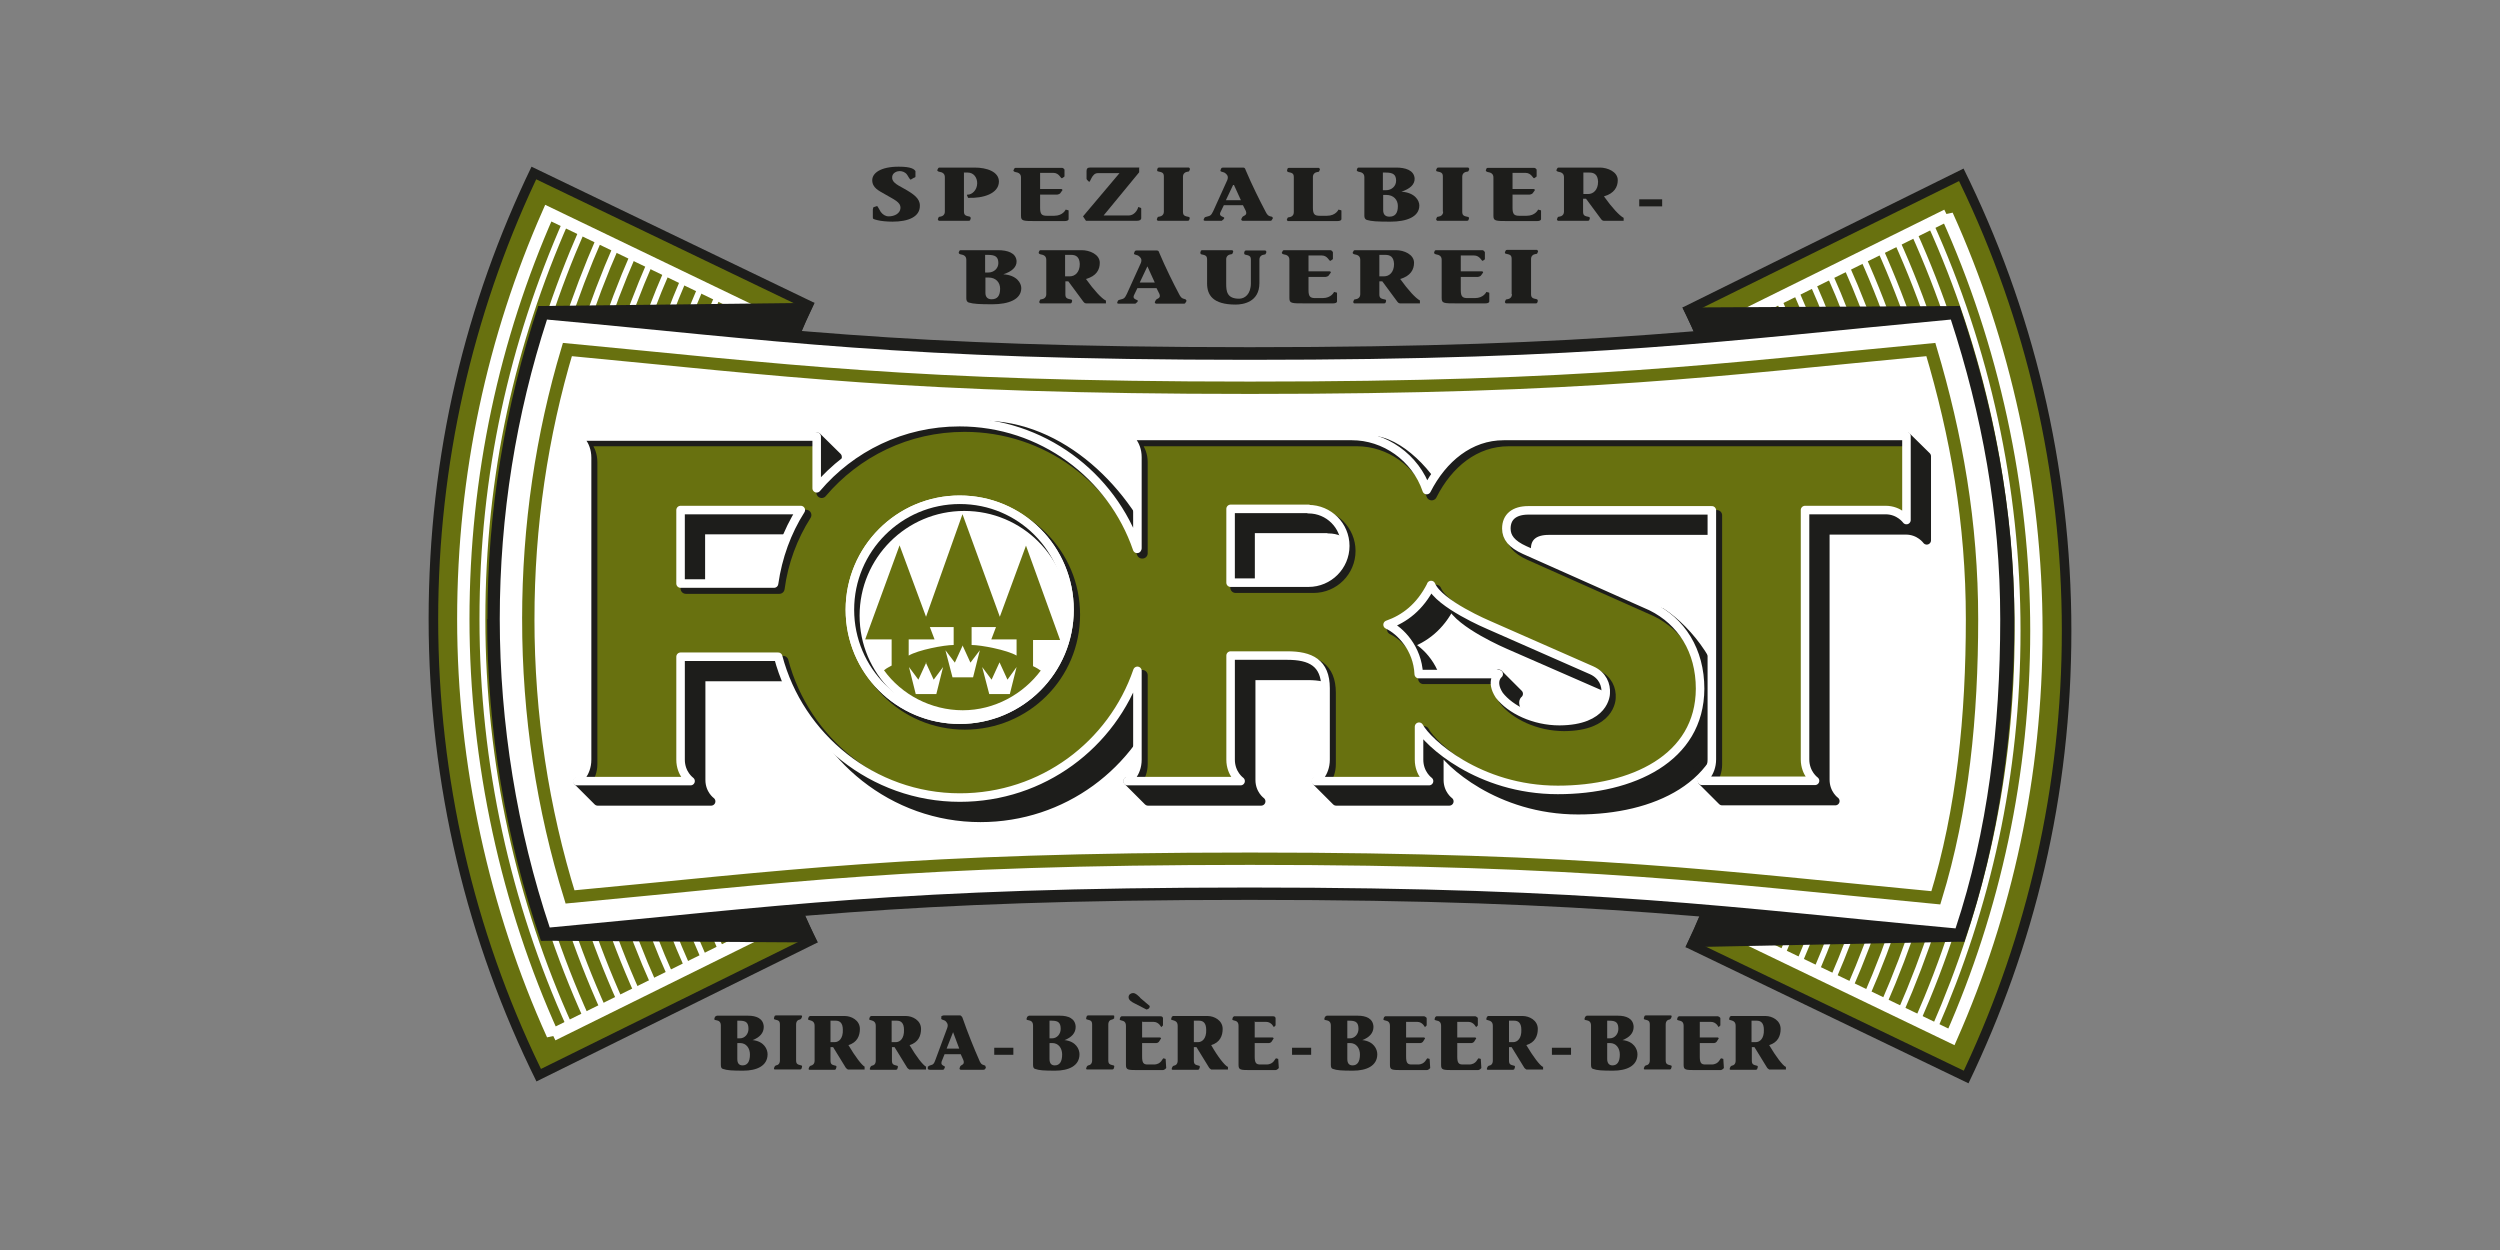
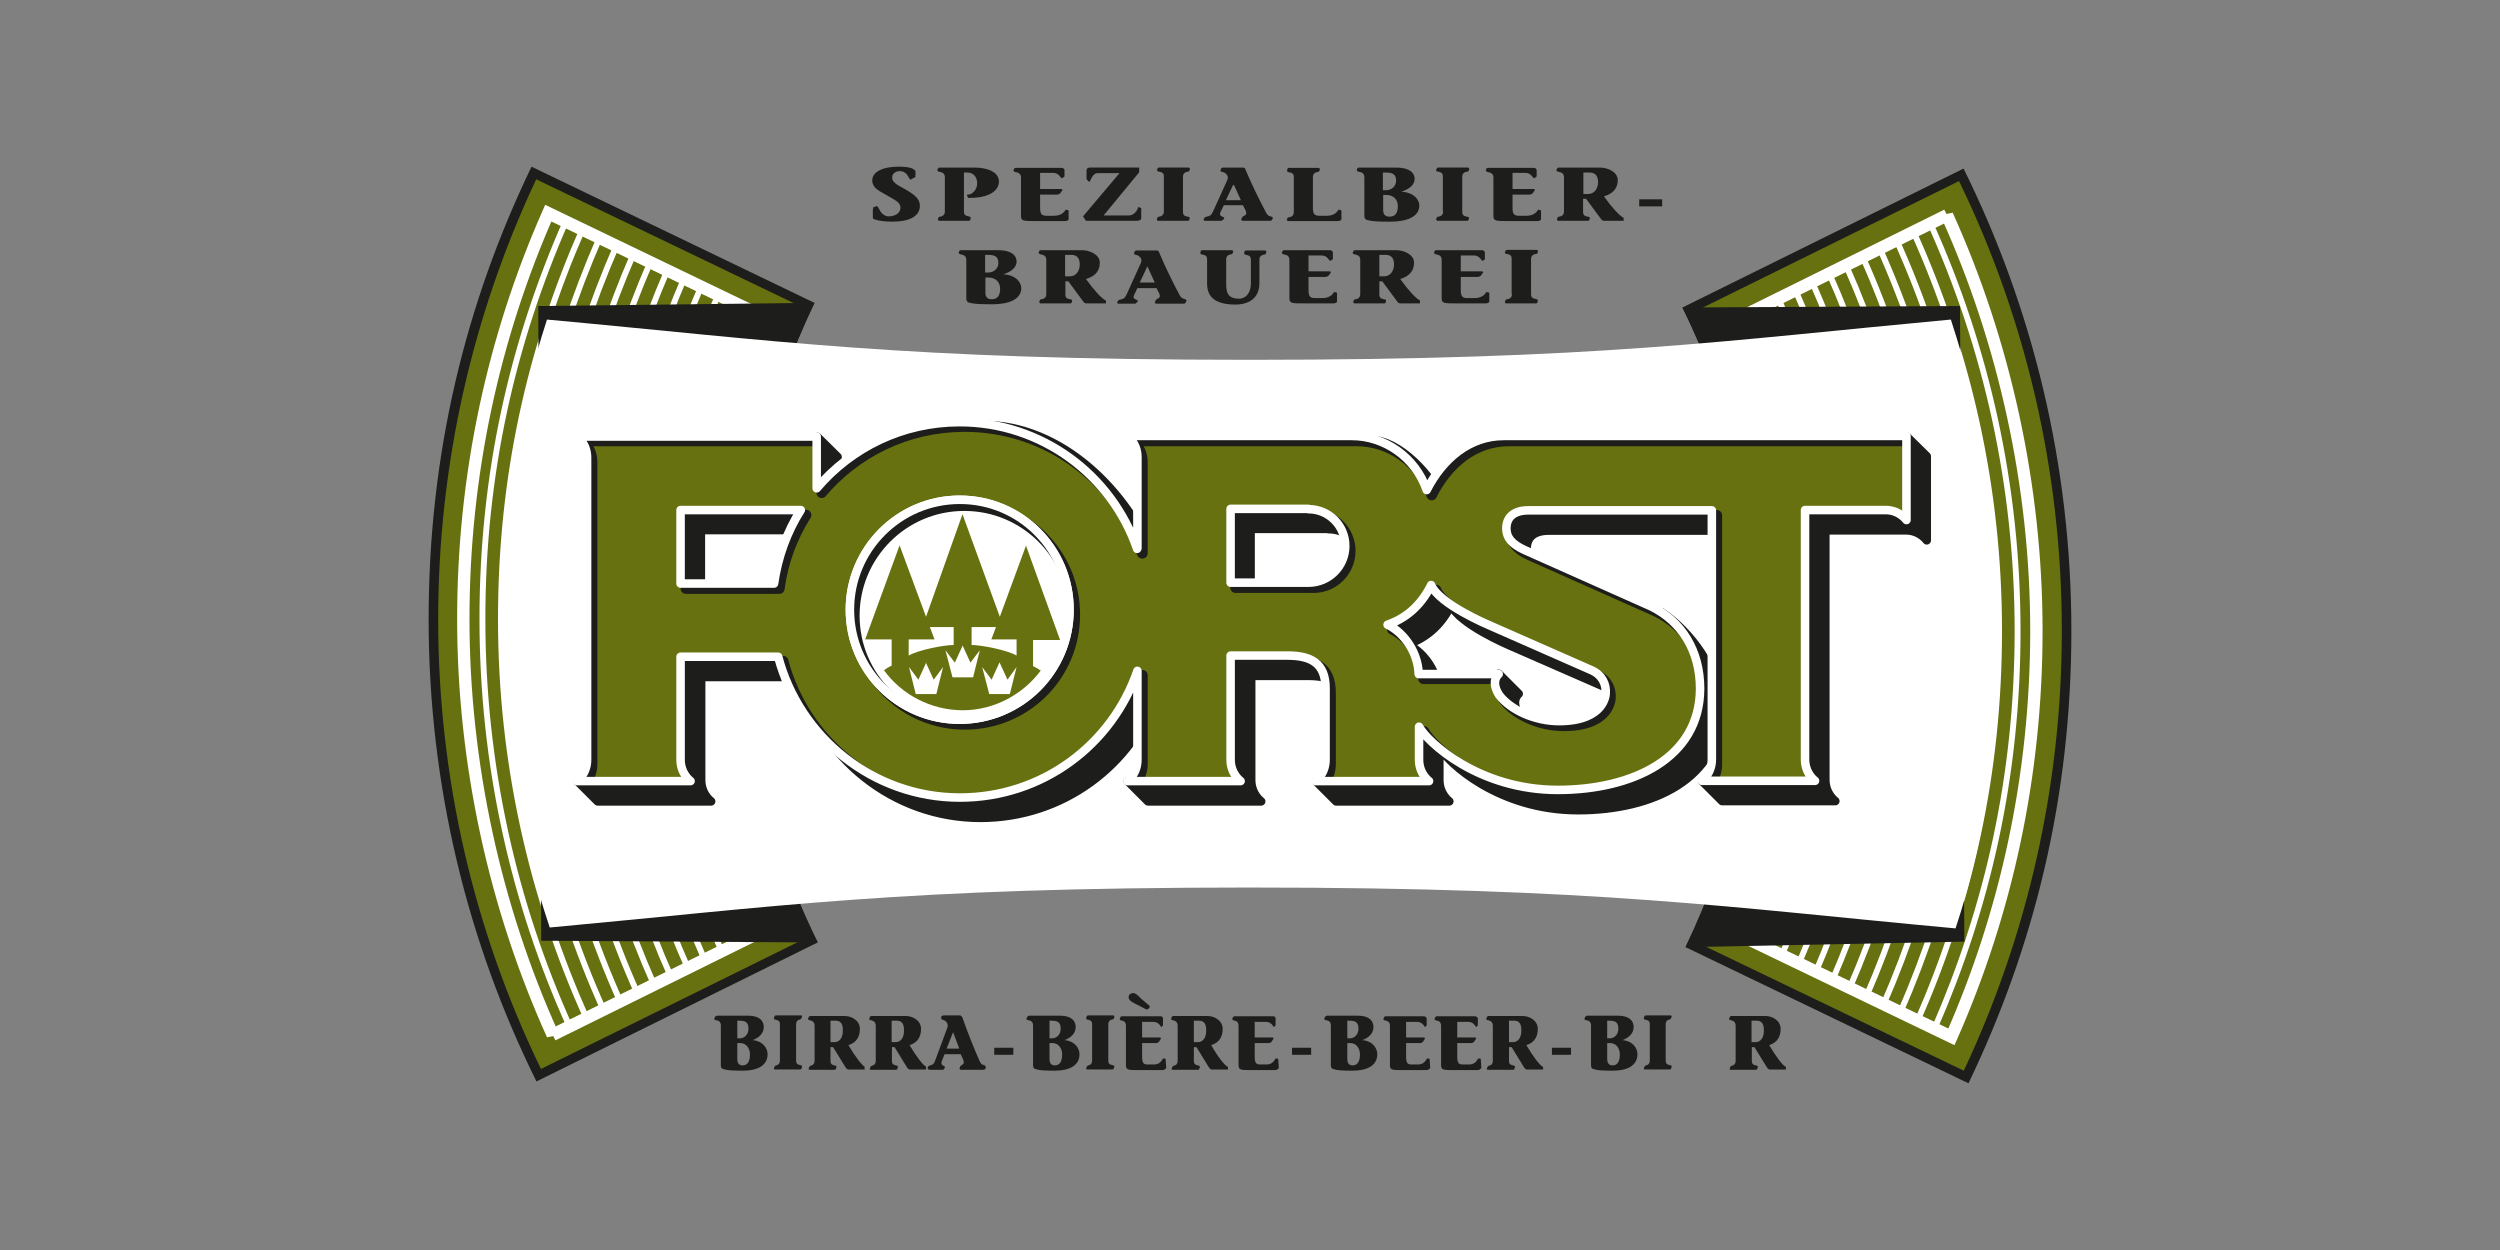
<svg xmlns="http://www.w3.org/2000/svg" id="Ebene_1" viewBox="0 0 85.04 42.52">
  <rect x="0" y="0" width="85.04" height="42.52" fill="#808080" stroke="none" />
  <defs>
    <style>
      .cls-1, .cls-2, .cls-3, .cls-4, .cls-5, .cls-6, .cls-7, .cls-8, .cls-9, .cls-10 {
        fill: none;
      }

      .cls-11, .cls-12 {
        fill-rule: evenodd;
      }

      .cls-11, .cls-13 {
        fill: #68710f;
      }

      .cls-2, .cls-3, .cls-7 {
        stroke: #1d1d1b;
      }

      .cls-2, .cls-4, .cls-5, .cls-6, .cls-9, .cls-10 {
        stroke-miterlimit: 3.86;
      }

      .cls-2, .cls-7 {
        stroke-width: .36px;
      }

      .cls-3, .cls-6, .cls-8 {
        stroke-width: .29px;
      }

      .cls-3, .cls-7, .cls-8 {
        stroke-linejoin: round;
      }

      .cls-12, .cls-14 {
        fill: #1d1d1b;
      }

      .cls-4 {
        stroke-width: .2px;
      }

      .cls-4, .cls-5, .cls-6, .cls-8 {
        stroke: #fff;
      }

      .cls-5, .cls-10 {
        stroke-width: .42px;
      }

      .cls-15 {
        clip-path: url(#clippath-1);
      }

      .cls-16 {
        clip-path: url(#clippath-3);
      }

      .cls-17 {
        clip-path: url(#clippath-4);
      }

      .cls-18 {
        clip-path: url(#clippath-2);
      }

      .cls-19 {
        clip-path: url(#clippath-7);
      }

      .cls-20 {
        clip-path: url(#clippath-6);
      }

      .cls-21 {
        clip-path: url(#clippath-5);
      }

      .cls-22 {
        fill: #fff;
      }

      .cls-9 {
        stroke-width: .21px;
      }

      .cls-9, .cls-10 {
        stroke: #68710f;
      }

      .cls-23 {
        clip-path: url(#clippath);
      }
    </style>
    <clipPath id="clippath">
      <rect class="cls-1" x="14.59" y="5.67" width="55.87" height="31.18" />
    </clipPath>
    <clipPath id="clippath-1">
      <path class="cls-1" d="M47.2,21.24c.57-.2,1.11-.59,1.48-1.34.27.65,1.95,1.36,1.95,1.36l3.5,1.53c.39.17.5.5.48.78,0,.03-.02.94-1.57.95-.87,0-1.67-.39-2.05-.88-.32-.49-.02-.72-.02-.72h-2.72c-.04-.88-.63-1.48-1.06-1.68M23.15,17.35h4.09c-.47.75-.78,1.59-.91,2.5h-3.17v-2.5ZM41.86,17.32h2.65c.69,0,1.25.56,1.25,1.26s-.56,1.25-1.25,1.25h-2.65v-2.51ZM28.91,20.74c0-2.06,1.67-3.74,3.74-3.74s3.74,1.67,3.74,3.74-1.67,3.74-3.74,3.74-3.74-1.67-3.74-3.74M27.79,16.59v-1.76h-8.15s.34.23.34.72v10.27c0,.49-.34.73-.34.73h3.85s-.34-.24-.34-.73v-3.5h3.32c.72,2.73,3.22,4.79,6.18,4.79,2.8,0,5.18-1.8,6.04-4.31v3.02c0,.49-.34.73-.34.73h3.85s-.34-.24-.34-.73v-3.54h1.93c.77,0,1.3.24,1.3,1.11v2.43c0,.49-.34.73-.34.73h3.85s-.34-.24-.34-.73v-1.12c.28.52,2.02,2.15,4.72,2.15,2.53,0,4.83-1.07,4.84-3.44,0-1.3-.62-2.28-1.66-2.79l-4.31-1.92c-.45-.2-.62-.43-.62-.73,0-.41.27-.62.75-.62h6.24v8.47c0,.49-.34.73-.34.73h3.85s-.34-.24-.34-.73v-8.47h2.74c.47,0,.72.34.72.34v-2.86h-13.7c-1.15,0-2.07.76-2.62,1.84-.38-1.13-1.43-1.84-2.54-1.84h-7.64s.34.23.34.72v3.1c-.86-2.51-3.23-4.31-6.04-4.31-1.95,0-3.69.88-4.86,2.25" />
    </clipPath>
    <clipPath id="clippath-2">
      <path class="cls-1" d="M36.38,20.74c0,2.06-1.67,3.74-3.74,3.74-.99,0-1.89-.38-2.56-1.01.68.73,1.65,1.18,2.73,1.18,2.06,0,3.74-1.67,3.74-3.74,0-1.08-.45-2.04-1.18-2.72.63.67,1.01,1.57,1.01,2.55" />
    </clipPath>
    <clipPath id="clippath-3">
      <path class="cls-1" d="M47.2,21.24c.57-.2,1.11-.59,1.48-1.34.27.65,1.95,1.36,1.95,1.36l3.5,1.53c.39.17.5.5.48.78,0,.03-.02.94-1.57.95-.87,0-1.67-.39-2.05-.88-.32-.49-.02-.72-.02-.72h-2.72c-.04-.88-.63-1.48-1.06-1.68M23.15,17.35h4.09c-.47.75-.78,1.59-.91,2.5h-3.17v-2.5ZM41.86,17.32h2.65c.69,0,1.25.56,1.25,1.26s-.56,1.25-1.25,1.25h-2.65v-2.51ZM28.91,20.74c0-2.06,1.67-3.74,3.74-3.74s3.74,1.67,3.74,3.74-1.67,3.74-3.74,3.74-3.74-1.67-3.74-3.74M27.79,16.59v-1.76h-8.15s.34.23.34.72v10.27c0,.49-.34.73-.34.73h3.85s-.34-.24-.34-.73v-3.5h3.32c.72,2.73,3.22,4.79,6.18,4.79,2.8,0,5.18-1.8,6.04-4.31v3.02c0,.49-.34.73-.34.73h3.85s-.34-.24-.34-.73v-3.54h1.93c.77,0,1.3.24,1.3,1.11v2.43c0,.49-.34.73-.34.73h3.85s-.34-.24-.34-.73v-1.12c.28.52,2.02,2.15,4.72,2.15,2.53,0,4.83-1.07,4.84-3.44,0-1.3-.62-2.28-1.66-2.79l-4.31-1.92c-.45-.2-.62-.43-.62-.73,0-.41.27-.62.75-.62h6.24v8.47c0,.49-.34.73-.34.73h3.85s-.34-.24-.34-.73v-8.47h2.74c.47,0,.72.34.72.34v-2.86h-13.7c-1.15,0-2.07.76-2.62,1.84-.38-1.13-1.43-1.84-2.54-1.84h-7.64s.34.23.34.72v3.1c-.86-2.51-3.23-4.31-6.04-4.31-1.95,0-3.69.88-4.86,2.25" />
    </clipPath>
    <clipPath id="clippath-4">
      <rect class="cls-1" x="14.59" y="5.67" width="55.87" height="31.18" />
    </clipPath>
    <clipPath id="clippath-5">
      <path class="cls-1" d="M29.06,20.94c0,.8.25,1.55.68,2.15.68.84,1.73,1.38,2.9,1.38,2.06,0,3.74-1.67,3.74-3.74,0-.8-.25-1.54-.68-2.15-.69-.85-1.73-1.39-2.9-1.39-2.06,0-3.73,1.67-3.73,3.73" />
    </clipPath>
    <clipPath id="clippath-6">
      <path class="cls-1" d="M28.91,20.74c0,2.06,1.67,3.74,3.74,3.74s3.74-1.67,3.74-3.74-1.67-3.74-3.74-3.74-3.74,1.67-3.74,3.74" />
    </clipPath>
    <clipPath id="clippath-7">
      <rect class="cls-1" x="14.59" y="5.67" width="55.87" height="31.18" />
    </clipPath>
  </defs>
  <g class="cls-23">
    <path class="cls-12" d="M25.08,34.72v.6h.09c.16,0,.29-.14.29-.32,0-.21-.08-.28-.3-.28h-.08ZM25.08,35.49v.53c0,.15.06.22.18.22.16,0,.25-.12.25-.37,0-.21-.12-.39-.34-.39h-.08ZM24.38,34.55h1.07c.27,0,.52.09.53.38,0,.21-.14.36-.38.45.39.04.51.31.51.48,0,.4-.37.56-.83.56-.37,0-.55-.01-.69-.06-.05-.01-.07-.06-.07-.14v-1.33c0-.12-.05-.17-.17-.19-.04,0-.06-.02-.05-.05l.02-.06s.03-.03.05-.03" />
    <path class="cls-12" d="M26.53,36.07v-1.21c0-.13-.04-.15-.17-.18-.03,0-.04-.03-.03-.06l.02-.06s.02-.02.05-.02h.85s.05,0,.03.05l-.02.05s-.03.04-.05.04c-.07.01-.13.06-.13.17v1.21c0,.13.04.15.17.18.03,0,.04.03.03.06l-.02.06s-.02.02-.05.02h-.85s-.05,0-.03-.05l.02-.05s.03-.04.05-.04c.07-.01.13-.06.13-.17" />
    <path class="cls-12" d="M28.25,34.72v.73h.14c.15,0,.29-.13.28-.42,0-.24-.11-.31-.24-.31h-.18ZM29.41,36.28v.1h-.57s-.06-.04-.07-.06l-.43-.7h-.09v.45c0,.13.04.15.17.18.03,0,.04.03.03.06l-.02.06s-.02.02-.04.02h-.85s-.05,0-.03-.05l.02-.05s.03-.04.05-.04c.06-.01.13-.06.13-.17v-1.18c0-.12-.05-.17-.17-.2-.04,0-.06-.02-.05-.05l.02-.06s.03-.03.05-.03h1.18c.21,0,.51.14.51.44,0,.23-.09.46-.39.55.23.39.45.68.56.74" />
    <path class="cls-12" d="M30.33,34.72v.73h.14c.15,0,.29-.13.28-.42,0-.24-.11-.31-.24-.31h-.18ZM31.5,36.28v.1h-.57s-.06-.04-.07-.06l-.43-.7h-.09v.45c0,.13.04.15.17.18.03,0,.04.03.03.06l-.02.06s-.02.02-.05.02h-.85s-.05,0-.03-.05l.02-.05s.03-.04.05-.04c.07-.01.13-.06.13-.17v-1.18c0-.12-.05-.17-.17-.2-.04,0-.06-.02-.05-.05l.02-.06s.03-.03.05-.03h1.18c.21,0,.51.14.51.44,0,.23-.09.46-.39.55.23.39.45.68.57.74" />
    <path class="cls-12" d="M32.2,35.67h.43l-.21-.56-.22.56ZM33.54,36.29l-.02.06s-.02.04-.07.04h-.77s-.05-.01-.04-.05l.02-.06c.03-.07.17-.05.11-.22l-.09-.2h-.55l-.1.25c-.05.16.14.13.11.2-.02.05-.03.08-.07.08h-.43s-.1,0-.08-.06v-.04s.04-.04.08-.05c.11-.03.13-.05.18-.19l.4-1.08c.05-.14-.02-.19-.05-.23-.06-.06-.18-.04-.15-.12v-.05s.05-.03.08-.03h.57s.06.04.07.08c.18.52.4,1.06.56,1.42.05.13.08.17.19.2.02,0,.04.02.03.05" />
    <rect class="cls-14" x="33.82" y="35.64" width=".65" height=".24" />
    <path class="cls-12" d="M35.7,34.72v.6h.09c.16,0,.29-.14.29-.32,0-.21-.08-.28-.3-.28h-.08ZM35.7,35.49v.53c0,.15.06.22.18.22.16,0,.25-.12.25-.37,0-.21-.12-.39-.34-.39h-.08ZM34.99,34.55h1.07c.27,0,.52.09.53.38,0,.21-.14.36-.38.45.39.04.51.31.51.48,0,.4-.37.56-.83.56-.37,0-.55-.01-.68-.06-.05-.01-.07-.06-.07-.14v-1.33c0-.12-.05-.17-.17-.19-.04,0-.06-.02-.05-.05l.02-.06s.03-.03.05-.03" />
    <path class="cls-12" d="M37.15,36.07v-1.21c0-.13-.04-.15-.17-.18-.03,0-.04-.03-.03-.06l.02-.06s.02-.02.05-.02h.85s.05,0,.03.05v.05s-.05.04-.07.04c-.07.01-.13.06-.13.17v1.21c0,.13.04.15.17.18.03,0,.04.03.03.06l-.02.06s-.02.02-.05.02h-.85s-.05,0-.03-.05l.02-.05s.03-.04.05-.04c.07-.01.13-.06.13-.17" />
    <path class="cls-12" d="M38.78,33.94l.33.28c0,.07-.03.1-.11.12l-.39-.2c-.12-.06-.22-.12-.22-.22,0-.09.08-.14.15-.14.1,0,.17.09.25.16M38.85,34.73v.56h.61s.05.02.03.04l-.07.11s-.04.04-.08.04h-.49v.46c0,.22.05.27.19.27h.21c.26,0,.29-.22.33-.21l.07.02.02.31s-.05.07-.12.07h-.81c-.38,0-.44,0-.44-.18v-1.32c0-.12-.05-.17-.16-.19-.04-.01-.06-.02-.05-.05l.02-.06s.03-.03.04-.03h1.33c.05,0,.08.03.08.07v.24l-.06.06s-.08-.18-.26-.18h-.38Z" />
    <path class="cls-12" d="M40.61,34.72v.73h.14c.15,0,.29-.13.28-.42,0-.24-.11-.31-.24-.31h-.18ZM41.77,36.28v.1h-.57s-.06-.04-.07-.06l-.43-.7h-.09v.45c0,.13.04.15.17.18.03,0,.04.03.03.06l-.02.06s-.02.02-.05.02h-.85s-.05,0-.03-.05l.02-.05s.03-.04.05-.04c.07-.01.13-.06.13-.17v-1.18c0-.12-.05-.17-.17-.2-.04,0-.06-.02-.05-.05l.02-.06s.03-.03.04-.03h1.18c.21,0,.51.14.51.44,0,.23-.09.46-.39.55.22.39.45.68.56.74" />
    <path class="cls-12" d="M42.68,34.73v.56h.61s.05.02.03.04l-.07.11s-.04.04-.08.04h-.49v.46c0,.22.05.27.19.27h.21c.26,0,.29-.22.33-.21l.07.02.02.31s-.05.07-.12.07h-.81c-.38,0-.44,0-.44-.18v-1.32c0-.12-.05-.17-.16-.19-.04-.01-.06-.02-.05-.05l.02-.06s.03-.03.04-.03h1.33c.05,0,.08.03.08.07v.24l-.06.06s-.08-.18-.26-.18h-.38Z" />
    <rect class="cls-14" x="43.95" y="35.64" width=".65" height=".24" />
    <path class="cls-12" d="M45.83,34.72v.6h.09c.16,0,.29-.14.29-.32,0-.21-.08-.28-.3-.28h-.08ZM45.83,35.49v.53c0,.15.06.22.18.22.16,0,.25-.12.25-.37,0-.21-.12-.39-.34-.39h-.08ZM45.12,34.55h1.07c.27,0,.52.09.53.38,0,.21-.14.36-.38.45.39.04.51.31.51.48,0,.4-.37.56-.83.56-.37,0-.55-.01-.68-.06-.05-.01-.07-.06-.07-.14v-1.33c0-.12-.05-.17-.17-.19-.04,0-.06-.02-.05-.05l.02-.06s.03-.03.05-.03" />
    <path class="cls-12" d="M47.83,34.73v.56h.61s.05.02.03.04l-.07.11s-.04.04-.08.04h-.49v.46c0,.22.05.27.19.27h.21c.26,0,.29-.22.33-.21l.07.02.02.31s-.05.07-.12.07h-.81c-.38,0-.44,0-.44-.18v-1.32c0-.12-.05-.17-.17-.19-.04-.01-.06-.02-.05-.05l.02-.06s.03-.03.04-.03h1.33s.08.03.08.07v.24l-.06.06s-.08-.18-.26-.18h-.38Z" />
    <path class="cls-12" d="M49.57,34.73v.56h.61s.05.02.03.04l-.07.11s-.04.04-.08.04h-.49v.46c0,.22.05.27.19.27h.21c.26,0,.29-.22.33-.21l.07.02.02.31s-.05.07-.12.07h-.81c-.38,0-.44,0-.44-.18v-1.32c0-.12-.05-.17-.17-.19-.04-.01-.06-.02-.05-.05l.02-.06s.03-.03.04-.03h1.33s.08.03.08.07v.24l-.06.06s-.08-.18-.26-.18h-.38Z" />
    <path class="cls-12" d="M51.33,34.72v.73h.14c.15,0,.29-.13.28-.42,0-.24-.11-.31-.24-.31h-.18ZM52.49,36.28v.1h-.57s-.06-.04-.07-.06l-.43-.7h-.09v.45c0,.13.04.15.17.18.03,0,.04.03.03.06l-.02.06s-.02.02-.05.02h-.85s-.05,0-.03-.05l.02-.05s.03-.04.05-.04c.07-.01.13-.06.13-.17v-1.18c0-.12-.05-.17-.17-.2-.04,0-.06-.02-.05-.05l.02-.06s.03-.03.04-.03h1.18c.21,0,.51.14.51.44,0,.23-.09.46-.39.55.23.39.45.68.56.74" />
    <rect class="cls-14" x="52.79" y="35.64" width=".65" height=".24" />
    <path class="cls-12" d="M54.67,34.72v.6h.09c.16,0,.29-.14.29-.32,0-.21-.08-.28-.3-.28h-.08ZM54.67,35.49v.53c0,.15.07.22.18.22.16,0,.25-.12.25-.37,0-.21-.12-.39-.34-.39h-.08ZM53.97,34.55h1.07c.27,0,.52.09.53.38,0,.21-.14.36-.38.45.39.04.51.31.51.48,0,.4-.37.56-.83.56-.37,0-.55-.01-.68-.06-.05-.01-.07-.06-.07-.14v-1.33c0-.12-.05-.17-.17-.19-.04,0-.06-.02-.05-.05l.02-.06s.03-.03.04-.03" />
    <path class="cls-12" d="M56.12,36.07v-1.21c0-.13-.04-.15-.17-.18-.03,0-.04-.03-.03-.06l.02-.06s.02-.02.04-.02h.85s.05,0,.03.05l-.02.05s-.03.04-.05.04c-.07.01-.13.06-.13.17v1.21c0,.13.04.15.17.18.03,0,.04.03.03.06l-.02.06s-.02.02-.04.02h-.85s-.05,0-.03-.05l.02-.05s.03-.04.05-.04c.07-.01.13-.06.13-.17" />
-     <path class="cls-12" d="M57.82,34.73v.56h.61s.05.02.03.04l-.07.11s-.04.04-.08.04h-.49v.46c0,.22.05.27.19.27h.21c.26,0,.29-.22.33-.21l.07.02.02.31s-.05.07-.12.07h-.81c-.38,0-.44,0-.44-.18v-1.32c0-.12-.05-.17-.17-.19-.04-.01-.06-.02-.05-.05l.02-.06s.03-.03.04-.03h1.33s.08.03.08.07v.24l-.06.06s-.08-.18-.26-.18h-.38Z" />
    <path class="cls-12" d="M59.58,34.72v.73h.14c.15,0,.29-.13.28-.42,0-.24-.11-.31-.24-.31h-.18ZM60.75,36.28v.1h-.57s-.06-.04-.07-.06l-.43-.7h-.09v.45c0,.13.04.15.17.18.03,0,.04.03.03.06l-.02.06s-.02.02-.05.02h-.85s-.05,0-.03-.05l.02-.05s.03-.04.05-.04c.07-.01.13-.06.13-.17v-1.18c0-.12-.05-.17-.17-.2-.04,0-.06-.02-.05-.05l.02-.06s.03-.03.04-.03h1.18c.21,0,.51.14.51.44,0,.23-.09.46-.39.55.23.39.45.68.56.74" />
    <path class="cls-14" d="M66.79,5.73c2.35,4.74,3.67,10.08,3.67,15.73s-1.26,10.73-3.5,15.39l-9.62-4.63c1.57-3.26,2.45-6.91,2.45-10.76s-.92-7.68-2.56-11l9.57-4.73Z" />
    <path class="cls-13" d="M70.03,21.46c0-5.43-1.23-10.57-3.44-15.16l-8.81,4.35c1.56,3.28,2.42,6.94,2.42,10.81s-.83,7.35-2.31,10.56l8.86,4.26c2.1-4.5,3.28-9.53,3.28-14.82" />
    <path class="cls-9" d="M70.03,21.46c0-5.43-1.23-10.57-3.44-15.16l-8.81,4.35c1.56,3.28,2.42,6.94,2.42,10.81s-.83,7.35-2.31,10.56l8.86,4.26c2.1-4.5,3.28-9.53,3.28-14.82Z" />
    <path class="cls-13" d="M66.23,7.32l-7.46,3.69c1.41,3.2,2.19,6.74,2.19,10.45s-.74,7.07-2.08,10.2l7.5,3.61c1.86-4.22,2.89-8.89,2.89-13.81s-1.09-9.83-3.04-14.14" />
    <path class="cls-5" d="M66.23,7.32l-7.46,3.69c1.41,3.2,2.19,6.74,2.19,10.45s-.74,7.07-2.08,10.2l7.5,3.61c1.86-4.22,2.89-8.89,2.89-13.81s-1.09-9.83-3.04-14.14Z" />
    <path class="cls-4" d="M66.23,7.32c1.95,4.31,3.04,9.1,3.04,14.14s-1.04,9.59-2.9,13.81" />
    <path class="cls-4" d="M65.66,7.6c1.91,4.23,2.97,8.92,2.97,13.86s-1.02,9.39-2.83,13.53" />
    <path class="cls-4" d="M65.09,7.89c1.87,4.14,2.91,8.73,2.91,13.57s-.99,9.2-2.77,13.25" />
    <path class="cls-4" d="M64.51,8.17c1.83,4.05,2.84,8.55,2.84,13.29s-.97,9-2.71,12.98" />
    <path class="cls-4" d="M63.94,8.45c1.78,3.97,2.78,8.37,2.78,13.01s-.95,8.81-2.65,12.7" />
    <path class="cls-4" d="M63.36,8.74c1.74,3.88,2.71,8.19,2.71,12.72s-.92,8.62-2.58,12.42" />
    <path class="cls-4" d="M62.79,9.02c1.7,3.8,2.65,8.01,2.65,12.44s-.9,8.42-2.52,12.14" />
    <path class="cls-4" d="M62.22,9.3c1.66,3.71,2.58,7.83,2.58,12.15s-.88,8.23-2.46,11.87" />
    <path class="cls-4" d="M61.64,9.59c1.62,3.63,2.52,7.65,2.52,11.87s-.86,8.03-2.39,11.59" />
    <path class="cls-4" d="M61.07,9.87c1.58,3.54,2.45,7.47,2.45,11.59s-.83,7.84-2.33,11.31" />
    <path class="cls-4" d="M60.49,10.15c1.53,3.46,2.39,7.28,2.39,11.31s-.81,7.65-2.27,11.03" />
    <path class="cls-4" d="M59.92,10.44c1.49,3.37,2.32,7.1,2.32,11.02s-.79,7.45-2.2,10.75" />
    <path class="cls-4" d="M59.35,10.72c1.45,3.29,2.26,6.92,2.26,10.74s-.76,7.26-2.14,10.48" />
    <path class="cls-4" d="M58.77,11.01c1.41,3.2,2.19,6.74,2.19,10.45s-.74,7.06-2.08,10.2" />
    <path class="cls-12" d="M57.22,10.46l9.45-.05.15,21.62-9.49.19c1.57-3.26,2.46-6.91,2.46-10.76s-.92-7.68-2.56-11" />
    <path class="cls-14" d="M18.25,36.79c-2.35-4.74-3.67-10.08-3.67-15.73s1.26-10.74,3.5-15.39l9.62,4.63c-1.57,3.26-2.45,6.91-2.45,10.76s.92,7.68,2.56,11l-9.57,4.73Z" />
    <path class="cls-13" d="M15.01,21.06c0,5.43,1.23,10.57,3.44,15.16l8.81-4.35c-1.55-3.28-2.42-6.94-2.42-10.81s.83-7.35,2.31-10.56l-8.86-4.26c-2.1,4.5-3.28,9.53-3.28,14.83" />
    <path class="cls-9" d="M15.01,21.06c0,5.43,1.23,10.57,3.44,15.16l8.81-4.35c-1.55-3.28-2.42-6.94-2.42-10.81s.83-7.35,2.31-10.56l-8.86-4.26c-2.1,4.5-3.28,9.53-3.28,14.83Z" />
    <path class="cls-13" d="M18.8,35.2l7.46-3.69c-1.41-3.2-2.19-6.74-2.19-10.45s.74-7.07,2.08-10.2l-7.5-3.61c-1.86,4.22-2.89,8.89-2.89,13.81s1.09,9.83,3.04,14.14" />
    <path class="cls-5" d="M18.8,35.2l7.46-3.69c-1.41-3.2-2.19-6.74-2.19-10.45s.74-7.07,2.08-10.2l-7.5-3.61c-1.86,4.22-2.89,8.89-2.89,13.81s1.09,9.83,3.04,14.14Z" />
    <path class="cls-4" d="M18.8,35.2c-1.95-4.31-3.04-9.1-3.04-14.14s1.04-9.59,2.9-13.81" />
    <path class="cls-4" d="M19.38,34.92c-1.91-4.22-2.97-8.92-2.97-13.86s1.02-9.39,2.84-13.53" />
    <path class="cls-4" d="M19.95,34.63c-1.87-4.14-2.91-8.73-2.91-13.57s.99-9.2,2.77-13.25" />
    <path class="cls-4" d="M20.53,34.35c-1.83-4.05-2.84-8.55-2.84-13.29s.97-9,2.71-12.98" />
    <path class="cls-4" d="M21.1,34.07c-1.78-3.97-2.78-8.37-2.78-13.01s.95-8.81,2.65-12.7" />
    <path class="cls-4" d="M21.68,33.78c-1.74-3.88-2.71-8.19-2.71-12.72s.92-8.62,2.58-12.42" />
    <path class="cls-4" d="M22.25,33.5c-1.7-3.8-2.65-8.01-2.65-12.44s.9-8.42,2.52-12.14" />
    <path class="cls-4" d="M22.82,33.22c-1.66-3.71-2.58-7.83-2.58-12.16s.88-8.23,2.46-11.86" />
    <path class="cls-4" d="M23.4,32.93c-1.62-3.63-2.52-7.65-2.52-11.87s.86-8.03,2.39-11.59" />
    <path class="cls-4" d="M23.97,32.65c-1.57-3.54-2.45-7.46-2.45-11.59s.83-7.84,2.33-11.31" />
    <path class="cls-4" d="M24.55,32.36c-1.53-3.46-2.39-7.28-2.39-11.3s.81-7.65,2.27-11.03" />
    <path class="cls-4" d="M25.12,32.08c-1.49-3.37-2.32-7.1-2.32-11.02s.79-7.45,2.21-10.75" />
    <path class="cls-4" d="M25.69,31.8c-1.45-3.29-2.26-6.92-2.26-10.74s.76-7.26,2.14-10.48" />
    <path class="cls-4" d="M26.27,31.51c-1.41-3.2-2.19-6.74-2.19-10.45s.74-7.06,2.08-10.2" />
    <path class="cls-12" d="M27.82,32.06l-9.41-.06-.1-21.59,9.4-.11c-1.57,3.26-2.46,6.91-2.46,10.76s.92,7.68,2.57,11" />
-     <path class="cls-14" d="M16.58,21.06c0-3.71.61-7.29,1.73-10.65,7.97.73,12.11,1.4,24.2,1.4s16.18-.67,24.15-1.4c1.13,3.29,1.86,6.94,1.86,10.65s-.51,7.53-1.7,10.97c-7.94-.72-12.22-1.42-24.31-1.42s-16.17.67-24.11,1.39c-1.19-3.44-1.83-7.13-1.83-10.94" />
    <path class="cls-22" d="M18.61,10.86c-1.05,3.23-1.61,6.66-1.61,10.2s.59,7.18,1.7,10.49c7.74-.71,11.87-1.36,23.81-1.36s16.28.68,24.01,1.39c1.1-3.31,1.52-6.86,1.52-10.51s-.63-6.98-1.68-10.2c-7.77.72-11.91,1.37-23.85,1.37s-16.14-.66-23.91-1.37" />
    <path class="cls-22" d="M17.97,21.06c0,3.28.49,6.45,1.42,9.45,7.28-.68,11.55-1.3,23.13-1.3s16.05.64,23.33,1.33c.92-3,1.23-6.2,1.23-9.48s-.53-6.25-1.4-9.17c-7.31.69-11.58,1.3-23.16,1.3s-15.91-.61-23.22-1.3c-.87,2.91-1.33,5.99-1.33,9.17" />
-     <path class="cls-10" d="M17.97,21.06c0,3.28.49,6.45,1.42,9.45,7.28-.68,11.55-1.3,23.13-1.3s16.05.64,23.33,1.33c.92-3,1.23-6.2,1.23-9.48s-.53-6.25-1.4-9.17c-7.31.69-11.58,1.3-23.16,1.3s-15.91-.61-23.22-1.3c-.87,2.91-1.33,5.99-1.33,9.17Z" />
    <path class="cls-12" d="M49.36,20.58c.27.64,1.96,1.36,1.96,1.36l3.5,1.53c.38.17.5.5.48.78,0,.03-.02.94-1.57.95-.87,0-1.67-.39-2.05-.88-.32-.49-.02-.72-.02-.72l-.68-.68-2.04.68c-.04-.88-.63-1.48-1.06-1.68.57-.2,1.11-.59,1.48-1.34M27.01,20.53h-3.17v-2.5h4.09c-.47.74-.79,1.59-.91,2.5M45.19,18c.69,0,1.25.56,1.25,1.25s-.56,1.25-1.25,1.25h-2.65v-2.51h2.65ZM39.37,19.33v-3.1c0-.48-.34-.72-.34-.72h7.64c.12,0,.01-.55.14-.53.96.14,2.07,1.38,2.4,2.38.55-1.09,1.47-1.84,2.62-1.84h12.94l.09-.67.68.67v2.86s-.24-.34-.71-.34h-2.74v8.48c0,.49.34.73.34.73h-3.85l-.68-.68,1.02-.05v-8.47h-6.24c-.48,0-.75.21-.75.62,0,.3.18.53.62.73l3.97,1.43c.94.61,2,1.99,2,3.29-.01,2.37-2.31,3.44-4.84,3.44-2.7,0-4.44-1.63-4.72-2.15v1.12c0,.49.34.73.34.73h-3.85l-.68-.68,1.02-.05v-2.43c0-.87-.52-1.11-1.3-1.11h-1.93v3.54c0,.49.34.73.34.73h-3.85l-.69-.69,1.03-.04v-3.02c-.86,2.51-3.23,4.31-6.04,4.31-2.96,0-5.46-2.06-6.18-4.79h-3.32v3.5c0,.49.34.73.34.73h-3.86l-.68-.68,1.01-.6v-9.72c0-.49-.33-.72-.33-.72h7.2l.27-.68.69.68v1.76c1.17-1.38,2.91-2.25,4.86-2.25.1,0,.21-.6.31-.59,2.67.13,4.9,2.48,5.73,4.9" />
    <path class="cls-3" d="M49.36,20.58c.27.64,1.96,1.36,1.96,1.36l3.5,1.53c.38.17.5.5.48.78,0,.03-.02.94-1.57.95-.87,0-1.67-.39-2.05-.88-.32-.49-.02-.72-.02-.72l-.68-.68-2.04.68c-.04-.88-.63-1.48-1.06-1.68.57-.2,1.11-.59,1.48-1.34ZM27.01,20.53h-3.17v-2.5h4.09c-.47.74-.79,1.59-.91,2.5ZM45.19,18c.69,0,1.25.56,1.25,1.25s-.56,1.25-1.25,1.25h-2.65v-2.51h2.65ZM39.37,19.33v-3.1c0-.48-.34-.72-.34-.72h7.64c.12,0,.01-.55.14-.53.96.14,2.07,1.38,2.4,2.38.55-1.09,1.47-1.84,2.62-1.84h12.94l.09-.67.68.67v2.86s-.24-.34-.71-.34h-2.74v8.48c0,.49.34.73.34.73h-3.85l-.68-.68,1.02-.05v-8.47h-6.24c-.48,0-.75.21-.75.62,0,.3.18.53.62.73l3.97,1.43c.94.61,2,1.99,2,3.29-.01,2.37-2.31,3.44-4.84,3.44-2.7,0-4.44-1.63-4.72-2.15v1.12c0,.49.34.73.34.73h-3.85l-.68-.68,1.02-.05v-2.43c0-.87-.52-1.11-1.3-1.11h-1.93v3.54c0,.49.34.73.34.73h-3.85l-.69-.69,1.03-.04v-3.02c-.86,2.51-3.23,4.31-6.04,4.31-2.96,0-5.46-2.06-6.18-4.79h-3.32v3.5c0,.49.34.73.34.73h-3.86l-.68-.68,1.01-.6v-9.72c0-.49-.33-.72-.33-.72h7.2l.27-.68.69.68v1.76c1.17-1.38,2.91-2.25,4.86-2.25.1,0,.21-.6.31-.59,2.67.13,4.9,2.48,5.73,4.9Z" />
    <path class="cls-11" d="M28.91,20.74c0-2.06,1.67-3.74,3.73-3.74s3.74,1.67,3.74,3.74-1.67,3.74-3.74,3.74-3.73-1.67-3.73-3.74M38.69,18.65v-3.1c0-.48-.34-.72-.34-.72h7.64c1.1,0,2.16.72,2.54,1.84.55-1.08,1.47-1.84,2.62-1.84h13.7v2.86s-.24-.34-.71-.34h-2.74v8.48c0,.49.34.73.34.73h-3.85s.34-.24.34-.73v-8.47h-6.24c-.48,0-.75.22-.75.62,0,.3.18.53.62.73l4.31,1.92c1.03.51,1.66,1.5,1.66,2.8-.01,2.37-2.31,3.44-4.84,3.44-2.7,0-4.44-1.63-4.72-2.15v1.12c0,.49.34.73.34.73h-3.86s.34-.24.34-.73v-2.43c0-.87-.52-1.11-1.3-1.11h-1.93v3.54c0,.49.34.73.34.73h-3.85s.34-.24.34-.73v-3.02c-.86,2.51-3.23,4.31-6.04,4.31-2.96,0-5.46-2.06-6.18-4.79h-3.32v3.5c0,.49.34.73.34.73h-3.86s.34-.24.34-.73v-10.27c0-.49-.34-.72-.34-.72h8.15v1.76c1.17-1.38,2.91-2.25,4.86-2.25,2.8,0,5.18,1.8,6.04,4.31M44.51,17.32c.69,0,1.25.56,1.25,1.25s-.56,1.25-1.25,1.25h-2.65v-2.51h2.65ZM26.32,19.85h-3.17v-2.5h4.09c-.47.74-.78,1.59-.91,2.5M48.68,19.9c.27.65,1.96,1.36,1.96,1.36l3.5,1.54c.38.17.5.5.48.78,0,.03-.02.94-1.57.95-.87,0-1.67-.39-2.05-.88-.32-.49-.02-.72-.02-.72h-2.72c-.04-.88-.63-1.48-1.06-1.68.57-.2,1.1-.59,1.48-1.34" />
  </g>
  <g class="cls-15">
    <path class="cls-7" d="M48.85,20.07c.27.65,1.95,1.36,1.95,1.36l3.5,1.53c.38.17.5.5.48.78,0,.03-.02.94-1.57.95-.87,0-1.67-.39-2.05-.88-.32-.49-.02-.72-.02-.72h-2.72c-.04-.88-.63-1.48-1.06-1.68.57-.2,1.1-.59,1.48-1.34ZM26.5,20.02h-3.17v-2.5h4.09c-.47.74-.79,1.59-.91,2.5ZM44.68,17.49c.69,0,1.25.56,1.25,1.25s-.56,1.25-1.25,1.25h-2.65v-2.51h2.65ZM38.86,18.82v-3.1c0-.48-.34-.72-.34-.72h7.64c1.1,0,2.16.72,2.54,1.84.55-1.09,1.47-1.84,2.62-1.84h13.7v2.86s-.24-.34-.71-.34h-2.74v8.48c0,.49.34.73.34.73h-3.85s.34-.24.34-.73v-8.47h-6.24c-.48,0-.75.22-.75.62,0,.3.18.53.62.73l4.31,1.92c1.03.51,1.67,1.49,1.66,2.79-.01,2.37-2.31,3.44-4.84,3.44-2.7,0-4.44-1.63-4.72-2.15v1.11c0,.5.34.73.34.73h-3.86s.34-.23.34-.73v-2.42c0-.87-.52-1.12-1.3-1.12h-1.93v3.54c0,.5.34.73.34.73h-3.85s.34-.24.34-.73v-3.02c-.86,2.51-3.23,4.31-6.04,4.31-2.96,0-5.46-2.06-6.18-4.79h-3.32v3.5c0,.49.34.73.34.73h-3.86s.34-.24.34-.73v-10.27c0-.49-.34-.72-.34-.72h8.15v1.76c1.17-1.38,2.91-2.25,4.86-2.25,2.8,0,5.18,1.8,6.04,4.31Z" />
  </g>
  <g class="cls-18">
    <path class="cls-2" d="M49.02,20.24c.27.64,1.96,1.36,1.96,1.36l3.5,1.53c.38.17.5.5.48.78,0,.03-.02.94-1.57.95-.87,0-1.67-.39-2.05-.88-.32-.49-.02-.72-.02-.72h-2.72c-.04-.88-.63-1.48-1.06-1.68.57-.2,1.11-.59,1.48-1.34ZM26.67,20.19h-3.17v-2.5h4.09c-.47.74-.79,1.59-.91,2.5ZM44.85,17.66c.69,0,1.25.56,1.25,1.25s-.56,1.25-1.25,1.25h-2.65v-2.51h2.65ZM39.03,18.99v-3.1c0-.48-.34-.72-.34-.72h7.64c1.11,0,2.16.72,2.54,1.84.55-1.09,1.47-1.84,2.62-1.84h13.7v2.86s-.24-.34-.71-.34h-2.74v8.48c0,.49.34.73.34.73h-3.85s.34-.24.34-.73v-8.47h-6.24c-.48,0-.75.21-.75.62,0,.3.18.53.62.73l4.31,1.92c1.03.51,1.67,1.49,1.66,2.79-.01,2.37-2.31,3.44-4.84,3.44-2.7,0-4.44-1.63-4.72-2.15v1.12c0,.49.34.73.34.73h-3.85s.34-.24.34-.73v-2.42c0-.87-.52-1.11-1.3-1.11h-1.93v3.54c0,.49.34.73.34.73h-3.85s.34-.24.34-.73v-3.02c-.86,2.51-3.23,4.31-6.04,4.31-2.96,0-5.46-2.06-6.18-4.79h-3.32v3.5c0,.49.34.73.34.73h-3.86s.34-.24.34-.74v-10.27c0-.49-.34-.72-.34-.72h8.15v1.76c1.17-1.38,2.91-2.25,4.86-2.25,2.8,0,5.18,1.8,6.04,4.31Z" />
  </g>
  <g class="cls-16">
    <path class="cls-2" d="M29.08,20.91c0-2.06,1.67-3.74,3.74-3.74s3.74,1.67,3.74,3.74-1.67,3.73-3.74,3.73-3.74-1.67-3.74-3.73Z" />
  </g>
  <g class="cls-17">
    <path class="cls-8" d="M28.91,20.74c0-2.06,1.67-3.74,3.73-3.74s3.74,1.67,3.74,3.74-1.67,3.74-3.74,3.74-3.73-1.67-3.73-3.74ZM38.69,18.65v-3.1c0-.48-.34-.72-.34-.72h7.64c1.1,0,2.16.72,2.54,1.84.55-1.08,1.47-1.84,2.62-1.84h13.7v2.86s-.24-.34-.71-.34h-2.74v8.48c0,.49.34.73.34.73h-3.85s.34-.24.34-.73v-8.47h-6.24c-.48,0-.75.22-.75.62,0,.3.18.53.62.73l4.31,1.92c1.03.51,1.66,1.5,1.66,2.8-.01,2.37-2.31,3.44-4.84,3.44-2.7,0-4.44-1.63-4.72-2.15v1.12c0,.49.34.73.34.73h-3.86s.34-.24.34-.73v-2.43c0-.87-.52-1.11-1.3-1.11h-1.93v3.54c0,.49.34.73.34.73h-3.85s.34-.24.34-.73v-3.02c-.86,2.51-3.23,4.31-6.04,4.31-2.96,0-5.46-2.06-6.18-4.79h-3.32v3.5c0,.49.34.73.34.73h-3.86s.34-.24.34-.73v-10.27c0-.49-.34-.72-.34-.72h8.15v1.76c1.17-1.38,2.91-2.25,4.86-2.25,2.8,0,5.18,1.8,6.04,4.31ZM44.51,17.32c.69,0,1.25.56,1.25,1.25s-.56,1.25-1.25,1.25h-2.65v-2.51h2.65ZM26.32,19.85h-3.17v-2.5h4.09c-.47.74-.78,1.59-.91,2.5ZM48.68,19.9c.27.65,1.96,1.36,1.96,1.36l3.5,1.54c.38.17.5.5.48.78,0,.03-.02.94-1.57.95-.87,0-1.67-.39-2.05-.88-.32-.49-.02-.72-.02-.72h-2.72c-.04-.88-.63-1.48-1.06-1.68.57-.2,1.1-.59,1.48-1.34Z" />
    <path class="cls-22" d="M28.91,20.74c0-2.06,1.67-3.74,3.74-3.74s3.73,1.67,3.73,3.74-1.67,3.74-3.73,3.74-3.74-1.67-3.74-3.74" />
  </g>
  <g class="cls-21">
    <path class="cls-2" d="M49,20.27c.27.64,1.96,1.36,1.96,1.36l3.5,1.53c.39.17.5.5.48.78,0,.03-.02.94-1.57.95-.87,0-1.67-.39-2.05-.88-.32-.49-.02-.72-.02-.72h-2.72c-.04-.88-.63-1.48-1.06-1.68.57-.2,1.1-.59,1.48-1.34ZM26.64,20.22h-3.17v-2.5h4.09c-.47.74-.79,1.59-.91,2.5ZM44.83,17.69c.69,0,1.25.56,1.25,1.25s-.56,1.25-1.25,1.25h-2.65v-2.51h2.65ZM39.01,19.02v-3.1c0-.48-.34-.72-.34-.72h7.64c1.1,0,2.16.72,2.54,1.84.55-1.09,1.47-1.84,2.62-1.84h13.7v2.86s-.24-.34-.71-.34h-2.74v8.48c0,.49.34.73.34.73h-3.85s.34-.24.34-.73v-8.47h-6.24c-.48,0-.75.22-.75.62,0,.3.18.53.62.73l4.31,1.92c1.03.51,1.67,1.49,1.66,2.79-.01,2.37-2.31,3.44-4.84,3.44-2.7,0-4.44-1.63-4.72-2.15v1.12c0,.49.34.73.34.73h-3.85s.34-.24.34-.73v-2.42c0-.87-.52-1.12-1.3-1.12h-1.93v3.54c0,.49.34.73.34.73h-3.85s.34-.24.34-.73v-3.02c-.86,2.51-3.23,4.31-6.04,4.31-2.96,0-5.46-2.06-6.18-4.79h-3.32v3.5c0,.49.34.73.34.73h-3.86s.34-.24.34-.73v-10.27c0-.49-.34-.72-.34-.72h8.15v1.76c1.17-1.38,2.91-2.25,4.86-2.25,2.8,0,5.18,1.8,6.04,4.31Z" />
  </g>
  <g class="cls-20">
    <path class="cls-2" d="M29.06,20.94c0-2.06,1.67-3.74,3.74-3.74s3.74,1.67,3.74,3.74-1.67,3.74-3.74,3.74-3.74-1.67-3.74-3.74Z" />
  </g>
  <g class="cls-19">
    <path class="cls-6" d="M28.91,20.74c0-2.06,1.67-3.74,3.74-3.74s3.73,1.67,3.73,3.74-1.67,3.74-3.73,3.74-3.74-1.67-3.74-3.74Z" />
    <path class="cls-11" d="M34,22.53l.27.59.31-.43-.23.92h-.7l-.24-.92.32.43.27-.59ZM33.88,21.33h-.83v.61c.32,0,1.21.17,1.53.36v-.55h-.86l.16-.42ZM32.74,21.95l.27.59.32-.42-.23.92h-.7l-.24-.92.32.42.27-.59ZM31.63,21.33h.81v.61c-.33,0-1.21.17-1.53.36v-.55h.88l-.16-.42ZM35.41,22.8c-.6.81-1.58,1.36-2.66,1.36s-2.08-.53-2.68-1.36c.13-.1.14-.09.26-.16v-.89c-.89,0-.83,0-.9,0l1.17-3.2.9,2.43,1.24-3.49,1.27,3.49.89-2.42,1.16,3.21s-.92,0-.92,0v.89c.13.06.22.12.27.16M31.49,22.53l.27.59.32-.43-.23.92h-.7l-.23-.92.32.43.27-.59Z" />
    <path class="cls-12" d="M33.52,8.67h.09c.25,0,.35.07.35.28,0,.18-.15.32-.34.32h-.11v-.6ZM33.52,9.44h.1c.26,0,.4.17.4.38,0,.25-.1.36-.29.36-.13,0-.21-.07-.21-.22v-.52ZM32.68,8.51s-.04,0-.05.03l-.02.06s.01.04.06.05c.13.02.2.07.2.19v1.31c0,.08.03.12.08.14.17.05.37.06.81.06.54,0,.98-.16.98-.55,0-.17-.15-.44-.61-.47h0c.28-.09.46-.24.45-.45-.02-.28-.31-.37-.63-.37h-1.26Z" />
    <path class="cls-12" d="M36.23,8.67h.21c.16,0,.28.07.29.31,0,.28-.16.42-.34.42h-.16v-.72ZM37.61,10.22c-.14-.07-.4-.35-.67-.73.36-.1.47-.32.47-.55,0-.29-.35-.43-.61-.43h-1.4s-.04,0-.05.03l-.02.06s.01.04.06.05c.13.02.2.07.2.19v1.17c0,.11-.08.16-.16.17-.02,0-.05,0-.06.04l-.02.05s.01.05.04.05h1.01s.04,0,.05-.02l.02-.06s0-.05-.03-.05c-.15-.03-.2-.05-.2-.18v-.44h.1l.51.69s.04.06.09.06h.68v-.1Z" />
    <path class="cls-12" d="M38.77,9.61l.26-.55.25.55h-.51ZM40.36,10.23s-.02-.05-.04-.05c-.13-.03-.16-.07-.22-.19-.19-.36-.45-.88-.67-1.4-.01-.04-.03-.07-.08-.07h-.68s-.06,0-.07.03l-.02.05c-.04.08.1.05.17.12.03.03.11.08.06.22l-.48,1.06c-.07.14-.09.16-.22.19-.05.01-.07.02-.08.04l-.02.04c-.03.07.04.06.1.06h.51s.05-.04.06-.05l.02-.03c.04-.07-.19-.04-.13-.2l.12-.25h.65l.1.2c.06.17-.1.14-.13.22l-.03.06s.01.05.05.05h.92c.05,0,.06,0,.08-.04l.03-.05Z" />
    <path class="cls-12" d="M41.71,8.82c0-.11.08-.16.16-.17.02,0,.05,0,.06-.04l.02-.05s-.01-.05-.04-.05h-1.01s-.04,0-.05.02l-.02.06s0,.05.03.06c.15.03.2.05.2.18v.81c0,.39.19.72.97.72.25,0,.81-.08.81-.73v-.8c0-.11.08-.16.16-.17.02,0,.05,0,.06-.04l.02-.05s-.02-.05-.04-.05h-.65s-.04,0-.05.02l-.02.06s0,.05.03.06c.15.03.2.05.2.18v.79c0,.38-.21.53-.4.53-.42,0-.44-.26-.44-.51v-.8Z" />
    <path class="cls-12" d="M44.51,8.69h.45c.21,0,.25.21.3.18l.06-.04s.02-.02.02-.02v-.23s-.03-.07-.09-.07h-1.57s-.04,0-.05.03l-.03.06s.01.04.06.05c.13.02.2.07.2.19v1.3c0,.18.07.18.52.18h.96c.08,0,.14-.02.14-.07v-.28s0-.02-.02-.02l-.08-.02s-.09.21-.39.21h-.25c-.17,0-.23-.05-.23-.27v-.45h.58s.07-.01.1-.04l.08-.11s0-.04-.04-.04h-.72v-.55Z" />
    <path class="cls-12" d="M46.92,8.67h.21c.16,0,.28.07.29.31,0,.28-.16.42-.34.42h-.16v-.72ZM48.3,10.22c-.14-.07-.4-.35-.67-.73.35-.1.47-.32.47-.55,0-.29-.35-.43-.61-.43h-1.4s-.04,0-.05.03l-.03.06s.01.04.06.05c.13.02.2.07.2.19v1.17c0,.11-.08.16-.16.17-.02,0-.05,0-.06.04l-.02.05s.01.05.04.05h1.01s.04,0,.05-.02l.02-.06s0-.05-.03-.05c-.15-.03-.2-.05-.2-.18v-.44h.1l.51.69s.04.06.09.06h.68v-.1Z" />
    <path class="cls-12" d="M49.69,8.69h.45c.21,0,.26.21.3.18l.06-.04s.01-.02.01-.02v-.23s-.03-.07-.09-.07h-1.57s-.04,0-.05.03l-.02.06s.01.04.06.05c.13.02.2.07.2.19v1.3c0,.18.07.18.52.18h.96c.08,0,.14-.02.14-.07v-.28s0-.02-.02-.02l-.08-.02s-.09.21-.39.21h-.25c-.17,0-.23-.05-.23-.27v-.45h.58s.07-.01.1-.04l.08-.11s0-.04-.04-.04h-.72v-.55Z" />
    <path class="cls-12" d="M51.43,10.01c0,.11-.08.16-.16.17-.02,0-.05,0-.06.04l-.02.05s.01.05.04.05h1.01s.04,0,.05-.02l.02-.06s0-.05-.03-.06c-.15-.03-.2-.05-.2-.18v-1.19c0-.11.08-.16.16-.17.02,0,.05,0,.06-.04l.02-.05s-.02-.05-.04-.05h-1.01s-.04,0-.05.02l-.03.06s0,.05.03.05c.15.03.2.05.2.18v1.19Z" />
    <path class="cls-12" d="M31.12,6.04s.02-.02.02-.03v-.19s-.04-.07-.14-.1c-.09-.03-.21-.05-.43-.05-.62,0-.9.22-.9.46,0,.26.23.36.42.47.32.19.55.27.54.48-.01.18-.2.28-.4.28-.11,0-.2-.06-.27-.15-.07-.11-.11-.21-.13-.2l-.12.04s-.02.05-.02.08v.25c0,.07,0,.07.16.11.11.03.32.05.51.05.55,0,.94-.17.93-.55,0-.24-.21-.39-.55-.58-.26-.14-.42-.23-.39-.41.02-.13.17-.18.25-.18.1,0,.2.04.26.13.04.07.1.17.12.16l.12-.07Z" />
    <path class="cls-12" d="M32.78,5.87h.14c.2,0,.32.17.32.36,0,.25-.19.39-.31.39-.03,0-.05,0-.03.04l.03.07c.51.02,1.04-.14,1.05-.55,0-.34-.41-.48-.83-.48h-1.19s-.04,0-.05.03l-.03.06s.01.04.06.05c.13.02.2.07.2.19v1.17c0,.11-.08.16-.16.17-.02,0-.05,0-.06.04l-.02.05s.02.05.04.05h1.01s.04,0,.05-.02l.02-.06s0-.05-.03-.06c-.15-.03-.2-.05-.2-.18v-1.33Z" />
    <path class="cls-12" d="M35.38,5.88h.45c.21,0,.25.21.3.18l.06-.04s.02-.02.02-.02v-.23s-.03-.06-.09-.06h-1.57s-.04,0-.05.03l-.03.06s.01.04.06.05c.13.02.2.07.2.19v1.3c0,.18.07.18.52.18h.96c.08,0,.14-.02.14-.07v-.28s0-.02-.02-.02l-.08-.02s-.09.21-.39.21h-.25c-.17,0-.23-.05-.23-.27v-.45h.58s.07-.01.1-.04l.08-.11s0-.04-.04-.04h-.72v-.55Z" />
    <path class="cls-12" d="M38.76,5.7h-1.69c-.08,0-.11.04-.11.12v.26s0,.02.02.04l.06.06c.05.05.09-.29.3-.29h.74l-1.24,1.47.1.15h1.74c.08,0,.14-.03.14-.09v-.32s0-.03-.02-.03l-.08-.03s-.07.29-.34.29h-.84l1.21-1.47v-.15Z" />
    <path class="cls-12" d="M39.59,7.2c0,.11-.08.16-.16.17-.02,0-.05,0-.06.04l-.02.05s.01.05.04.05h1.01s.04,0,.05-.02l.02-.06s0-.05-.03-.05c-.15-.03-.2-.05-.2-.18v-1.19c0-.11.08-.16.16-.17.02,0,.05,0,.06-.04l.02-.05s-.02-.05-.04-.05h-1.01s-.04,0-.05.02l-.02.06s0,.05.03.05c.15.03.2.05.2.18v1.19Z" />
    <path class="cls-12" d="M41.7,6.81l.26-.55.25.55h-.51ZM43.3,7.42s-.02-.05-.04-.05c-.13-.02-.16-.07-.22-.19-.19-.36-.45-.88-.67-1.4-.01-.04-.03-.08-.08-.08h-.68s-.06,0-.07.03l-.02.05c-.04.08.1.05.17.12.03.03.11.08.06.22l-.48,1.06c-.07.14-.09.16-.22.19-.05.01-.07.02-.08.04l-.02.04c-.03.07.04.06.1.06h.51s.05-.04.06-.05l.02-.03c.04-.07-.19-.04-.13-.2l.12-.25h.65l.1.2c.06.17-.1.14-.13.22l-.03.06s.01.05.05.05h.92c.05,0,.06,0,.08-.04l.03-.05Z" />
    <path class="cls-12" d="M43.77,7.47s.02.05.04.05h1.68c.08,0,.14-.02.14-.07v-.28s0-.02-.02-.02l-.08-.02s-.09.21-.39.21h-.25c-.17,0-.23-.05-.23-.27v-1.05c0-.11.08-.16.16-.17.02,0,.05,0,.06-.04l.02-.05s-.02-.05-.04-.05h-1.01s-.04,0-.05.02l-.02.06s0,.05.03.06c.15.03.2.05.2.18v1.19c0,.11-.08.16-.16.17-.02,0-.05,0-.06.04l-.02.05Z" />
    <path class="cls-12" d="M47.05,5.87h.09c.25,0,.35.07.35.28,0,.18-.15.32-.34.32h-.11v-.6ZM47.05,6.63h.1c.26,0,.4.17.4.38,0,.25-.1.36-.29.36-.13,0-.21-.07-.21-.22v-.53ZM46.22,5.7s-.04,0-.05.03l-.02.06s.01.04.06.05c.13.02.2.07.2.19v1.31c0,.08.03.12.08.14.16.05.37.06.81.06.54,0,.98-.16.98-.55,0-.17-.15-.44-.61-.47h0c.28-.09.46-.24.45-.45-.02-.28-.31-.37-.63-.37h-1.26Z" />
    <path class="cls-12" d="M49.09,7.2c0,.11-.08.16-.16.17-.02,0-.05,0-.06.04l-.02.05s.02.05.04.05h1.01s.04,0,.05-.02l.02-.06s0-.05-.03-.05c-.15-.03-.2-.05-.2-.18v-1.19c0-.11.08-.16.16-.17.02,0,.05,0,.06-.04l.02-.05s-.02-.05-.04-.05h-1.01s-.04,0-.05.02l-.03.06s0,.05.03.05c.15.03.2.05.2.18v1.19Z" />
    <path class="cls-12" d="M51.44,5.88h.45c.21,0,.26.21.3.18l.06-.04s.02-.02.02-.02v-.23s-.03-.06-.09-.06h-1.57s-.04,0-.05.03l-.02.06s.01.04.06.05c.13.02.2.07.2.19v1.3c0,.18.07.18.52.18h.96c.08,0,.14-.02.14-.07v-.28s0-.02-.02-.02l-.08-.02s-.09.21-.39.21h-.25c-.17,0-.23-.05-.23-.27v-.45h.58s.07-.01.1-.04l.08-.11s0-.04-.04-.04h-.72v-.55Z" />
    <path class="cls-12" d="M53.86,5.87h.21c.16,0,.28.07.29.31,0,.28-.16.42-.34.42h-.16v-.72ZM55.23,7.41c-.14-.07-.4-.35-.67-.73.35-.1.47-.32.47-.55,0-.29-.35-.43-.61-.43h-1.4s-.04,0-.05.03l-.03.06s.01.04.06.05c.13.02.2.07.2.19v1.17c0,.11-.08.16-.16.17-.02,0-.05,0-.06.04l-.02.05s.01.05.04.05h1.01s.04,0,.05-.02l.02-.06s0-.05-.03-.05c-.15-.03-.2-.05-.2-.18v-.44h.1l.51.69s.04.06.09.06h.68v-.1Z" />
    <rect class="cls-14" x="55.76" y="6.78" width=".78" height=".24" />
  </g>
</svg>